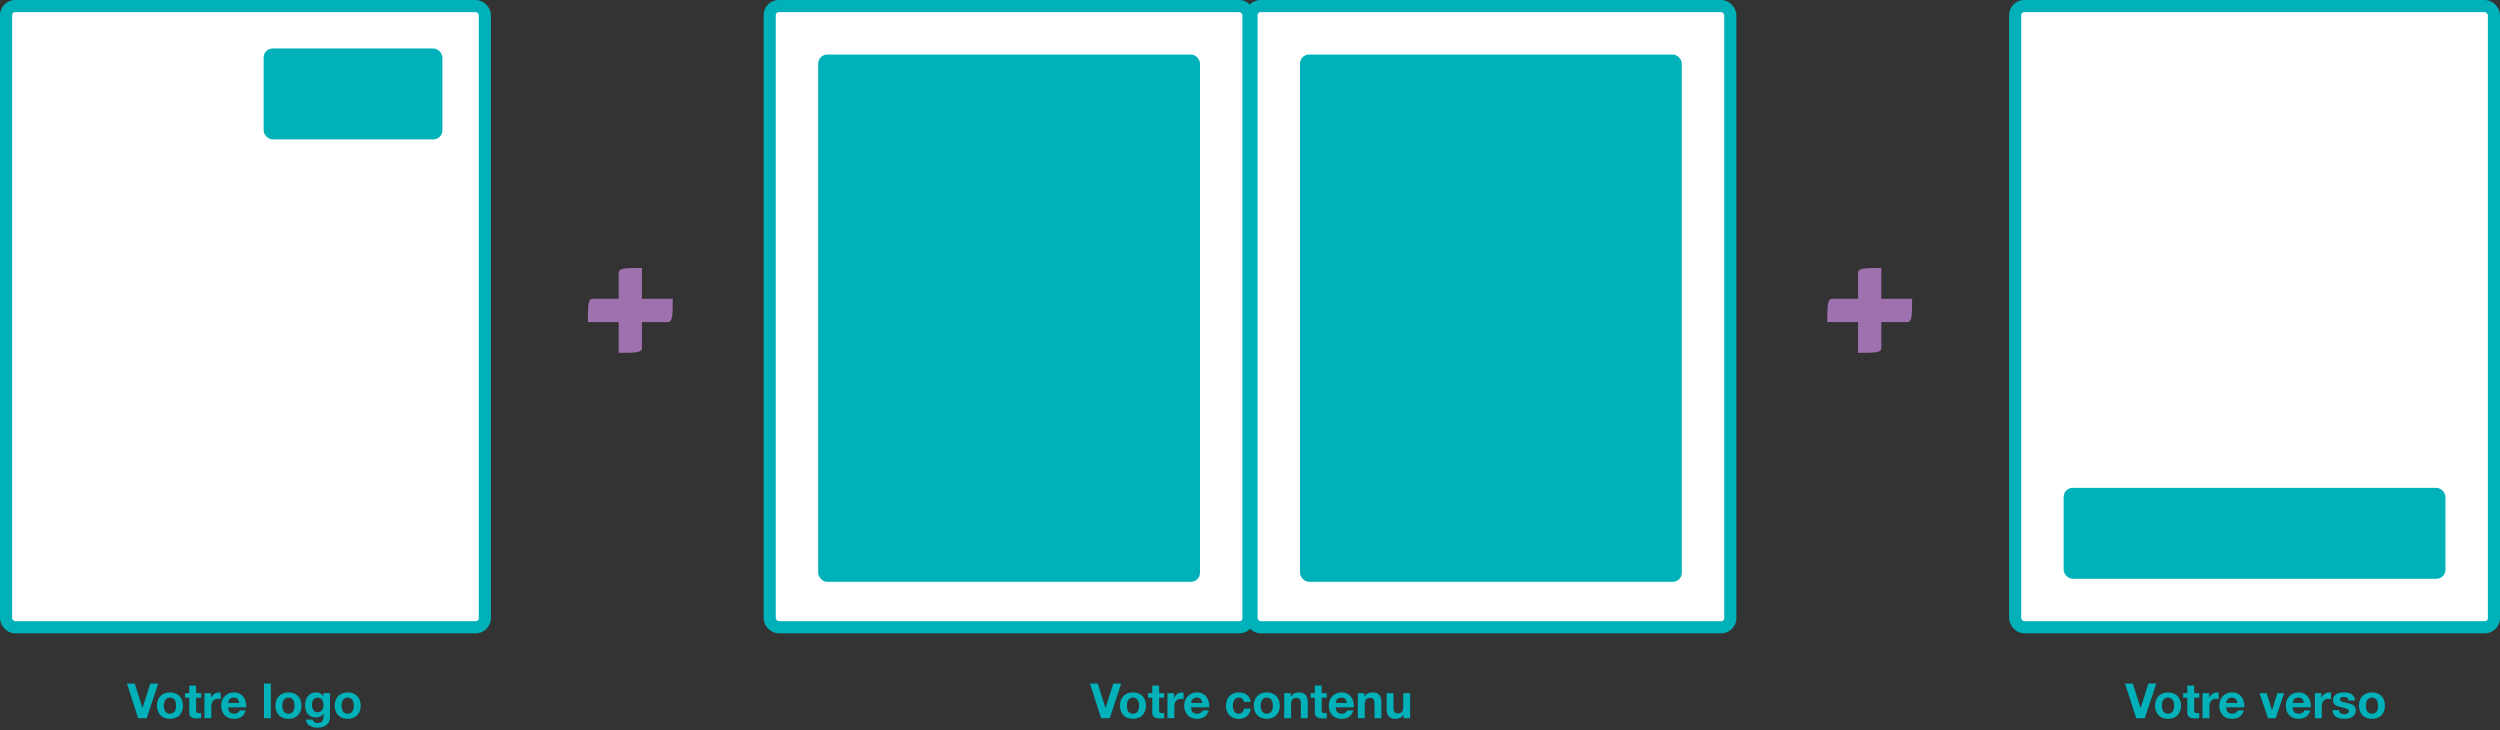
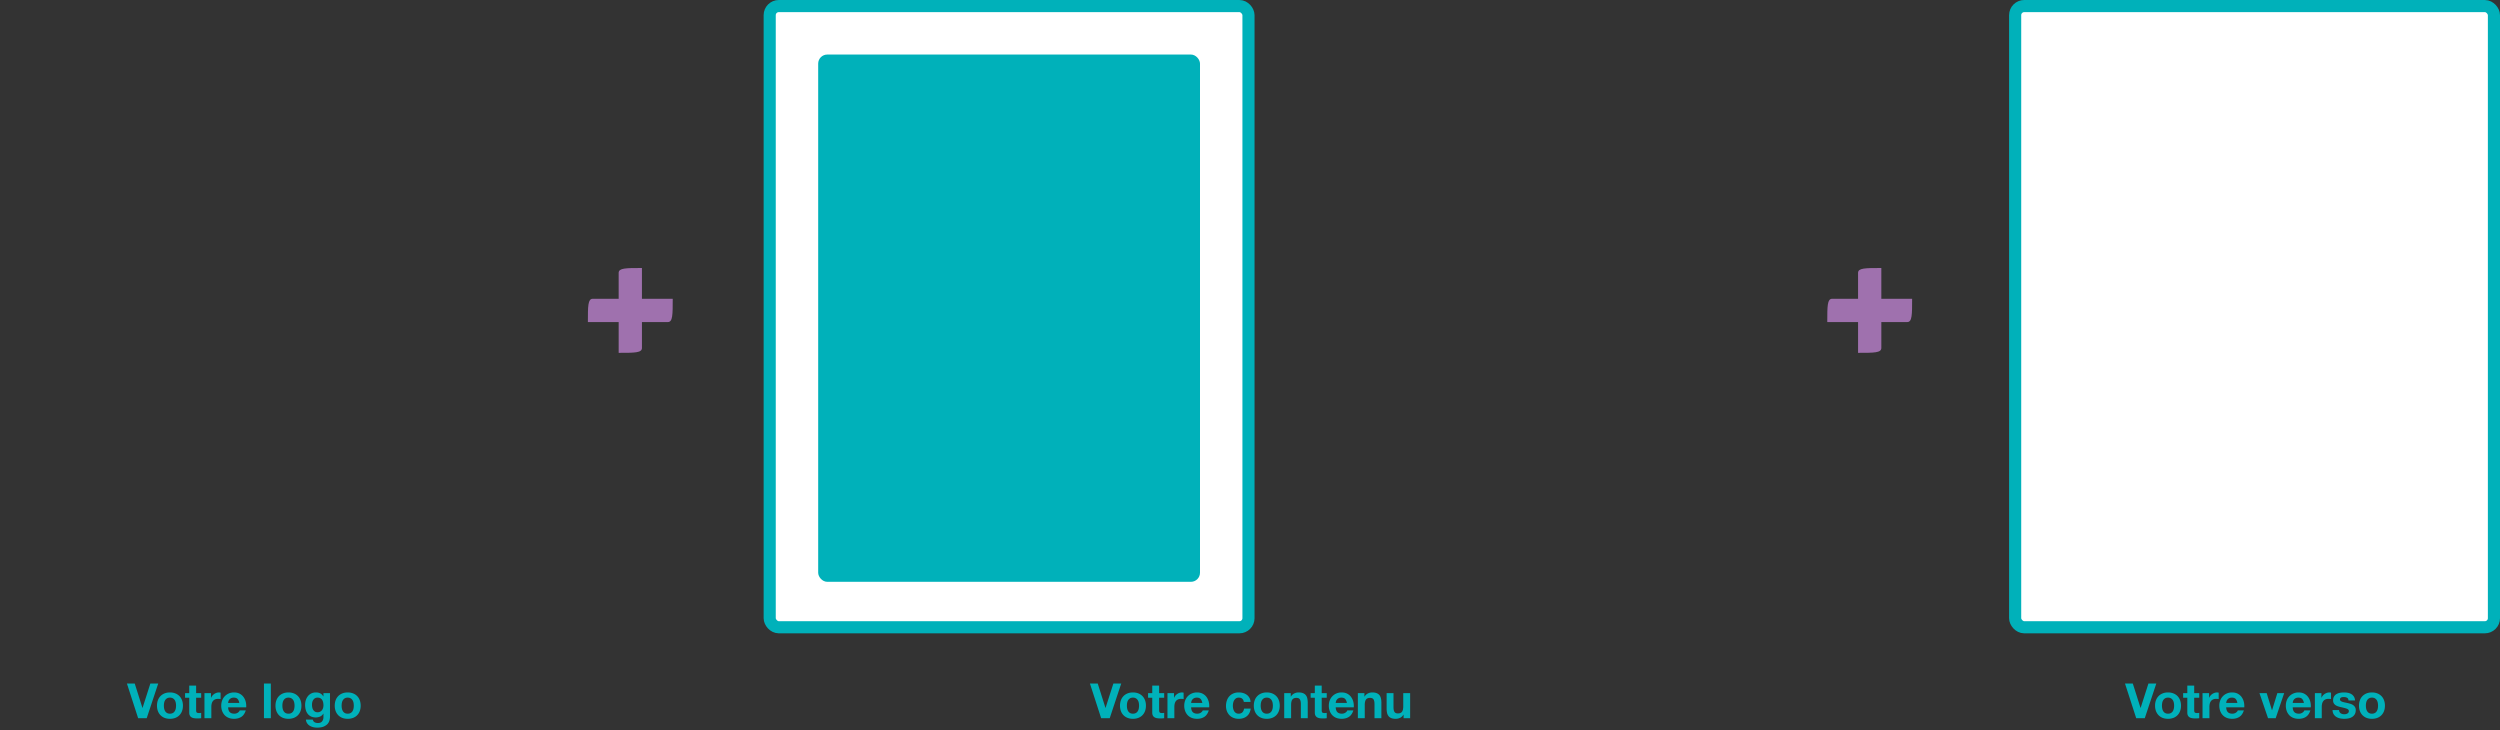
<svg xmlns="http://www.w3.org/2000/svg" width="825" height="241">
  <rect width="100%" height="100%" fill="#333333" stroke="none" />
  <g fill="none" fill-rule="evenodd">
-     <path d="M48.416 237h-2.832l-3.696-11.424h2.576l2.544 8.032h.032l2.576-8.032h2.592L48.416 237zm5.664-4.128c0 .33.032.653.096.968.064.315.173.597.328.848.155.25.36.45.616.6.256.15.576.224.96.224s.707-.075.968-.224c.261-.15.47-.35.624-.6.155-.25.264-.533.328-.848a4.964 4.964 0 0 0 0-1.944 2.49 2.49 0 0 0-.328-.848 1.82 1.82 0 0 0-.624-.6c-.261-.155-.584-.232-.968-.232s-.704.077-.96.232a1.842 1.842 0 0 0-.616.6 2.49 2.49 0 0 0-.328.848c-.064.32-.096.645-.096.976zm-2.272 0c0-.661.101-1.261.304-1.8a3.87 3.87 0 0 1 .864-1.376 3.872 3.872 0 0 1 1.344-.88c.523-.208 1.11-.312 1.76-.312.65 0 1.24.104 1.768.312.528.208.979.501 1.352.88.373.379.661.837.864 1.376.203.539.304 1.139.304 1.8s-.101 1.259-.304 1.792a3.88 3.88 0 0 1-.864 1.368 3.75 3.75 0 0 1-1.352.872 4.9 4.9 0 0 1-1.768.304c-.65 0-1.237-.101-1.76-.304a3.78 3.78 0 0 1-1.344-.872 3.887 3.887 0 0 1-.864-1.368c-.203-.533-.304-1.13-.304-1.792zm12.912-4.144h1.664v1.52H64.72v4.096c0 .384.064.64.192.768s.384.192.768.192c.128 0 .25-.005.368-.016.117-.01.23-.027.336-.048V237a5.406 5.406 0 0 1-.64.064c-.235.01-.464.016-.688.016-.352 0-.685-.024-1-.072a2.358 2.358 0 0 1-.832-.28 1.482 1.482 0 0 1-.568-.592c-.139-.256-.208-.592-.208-1.008v-4.88h-1.376v-1.52h1.376v-2.48h2.272v2.48zm2.752 0h2.16v1.536h.032a2.83 2.83 0 0 1 1.056-1.272c.235-.155.485-.275.752-.36.267-.085.544-.128.832-.128.15 0 .315.027.496.08v2.112a4.364 4.364 0 0 0-.816-.08c-.416 0-.768.07-1.056.208-.288.139-.52.328-.696.568-.176.24-.301.52-.376.84-.075.32-.112.667-.112 1.04V237h-2.272v-8.272zm11.504 3.248c-.107-.576-.296-1.013-.568-1.312-.272-.299-.685-.448-1.24-.448-.363 0-.664.061-.904.184s-.432.275-.576.456a1.67 1.67 0 0 0-.304.576 2.608 2.608 0 0 0-.104.544h3.696zm-3.696 1.44c.032.736.219 1.27.56 1.6.341.33.832.496 1.472.496.459 0 .853-.115 1.184-.344.33-.23.533-.472.608-.728h2c-.32.992-.81 1.701-1.472 2.128-.661.427-1.461.64-2.4.64-.65 0-1.237-.104-1.76-.312a3.66 3.66 0 0 1-1.328-.888 3.997 3.997 0 0 1-.84-1.376 5.037 5.037 0 0 1-.296-1.76c0-.619.101-1.195.304-1.728a4.05 4.05 0 0 1 .864-1.384c.373-.39.819-.696 1.336-.92a4.284 4.284 0 0 1 1.72-.336c.704 0 1.317.136 1.84.408.523.272.952.637 1.288 1.096.336.459.579.981.728 1.568.15.587.203 1.2.16 1.84H75.28zm11.824-7.84h2.272V237h-2.272v-11.424zm6.08 7.296c0 .33.032.653.096.968.064.315.173.597.328.848.155.25.36.45.616.6.256.15.576.224.96.224s.707-.075.968-.224c.261-.15.47-.35.624-.6.155-.25.264-.533.328-.848a4.964 4.964 0 0 0 0-1.944 2.49 2.49 0 0 0-.328-.848 1.82 1.82 0 0 0-.624-.6c-.261-.155-.584-.232-.968-.232s-.704.077-.96.232a1.842 1.842 0 0 0-.616.6 2.49 2.49 0 0 0-.328.848c-.064.32-.096.645-.096.976zm-2.272 0c0-.661.101-1.261.304-1.8a3.87 3.87 0 0 1 .864-1.376 3.872 3.872 0 0 1 1.344-.88c.523-.208 1.11-.312 1.76-.312.65 0 1.24.104 1.768.312.528.208.979.501 1.352.88.373.379.661.837.864 1.376.203.539.304 1.139.304 1.8s-.101 1.259-.304 1.792a3.88 3.88 0 0 1-.864 1.368 3.75 3.75 0 0 1-1.352.872 4.9 4.9 0 0 1-1.768.304c-.65 0-1.237-.101-1.76-.304a3.78 3.78 0 0 1-1.344-.872 3.887 3.887 0 0 1-.864-1.368c-.203-.533-.304-1.13-.304-1.792zm13.888 2.176c.32 0 .603-.064.848-.192s.448-.299.608-.512c.16-.213.28-.456.36-.728.08-.272.12-.557.12-.856 0-.341-.032-.664-.096-.968a2.418 2.418 0 0 0-.32-.808 1.656 1.656 0 0 0-.592-.56c-.245-.139-.555-.208-.928-.208-.32 0-.595.064-.824.192-.23.128-.421.301-.576.52-.155.219-.267.47-.336.752-.07.283-.104.579-.104.888 0 .299.03.595.088.888a2.4 2.4 0 0 0 .304.792c.144.235.333.427.568.576.235.15.528.224.88.224zm4.096 1.424c0 .33-.045.71-.136 1.136-.09.427-.285.824-.584 1.192s-.73.68-1.296.936c-.565.256-1.323.384-2.272.384-.405 0-.819-.05-1.24-.152a3.94 3.94 0 0 1-1.152-.472 2.831 2.831 0 0 1-.864-.824c-.23-.336-.36-.739-.392-1.208h2.256c.107.427.315.723.624.888.31.165.667.248 1.072.248.64 0 1.107-.192 1.4-.576.293-.384.435-.87.424-1.456v-1.088h-.032a2.25 2.25 0 0 1-1.048.968c-.453.208-.93.312-1.432.312-.619 0-1.152-.11-1.6-.328a3.036 3.036 0 0 1-1.104-.896 3.738 3.738 0 0 1-.632-1.328 6.295 6.295 0 0 1-.2-1.608c0-.533.077-1.048.232-1.544a4.04 4.04 0 0 1 .68-1.312c.299-.379.67-.68 1.112-.904.443-.224.952-.336 1.528-.336.544 0 1.021.101 1.432.304.41.203.755.544 1.032 1.024h.032v-1.104h2.16v7.744zm3.84-3.6c0 .33.032.653.096.968.064.315.173.597.328.848.155.25.36.45.616.6.256.15.576.224.96.224s.707-.075.968-.224c.261-.15.47-.35.624-.6.155-.25.264-.533.328-.848a4.964 4.964 0 0 0 0-1.944 2.49 2.49 0 0 0-.328-.848 1.82 1.82 0 0 0-.624-.6c-.261-.155-.584-.232-.968-.232s-.704.077-.96.232a1.842 1.842 0 0 0-.616.6 2.49 2.49 0 0 0-.328.848c-.064.32-.096.645-.096.976zm-2.272 0c0-.661.101-1.261.304-1.8a3.87 3.87 0 0 1 .864-1.376 3.872 3.872 0 0 1 1.344-.88c.523-.208 1.11-.312 1.76-.312.65 0 1.24.104 1.768.312.528.208.979.501 1.352.88.373.379.661.837.864 1.376.203.539.304 1.139.304 1.8s-.101 1.259-.304 1.792a3.88 3.88 0 0 1-.864 1.368 3.75 3.75 0 0 1-1.352.872 4.9 4.9 0 0 1-1.768.304c-.65 0-1.237-.101-1.76-.304a3.78 3.78 0 0 1-1.344-.872 3.887 3.887 0 0 1-.864-1.368c-.203-.533-.304-1.13-.304-1.792zM366.208 237h-2.832l-3.696-11.424h2.576l2.544 8.032h.032l2.576-8.032H370L366.208 237zm5.664-4.128c0 .33.032.653.096.968.064.315.173.597.328.848.155.25.36.45.616.6.256.15.576.224.96.224s.707-.075.968-.224c.261-.15.47-.35.624-.6.155-.25.264-.533.328-.848a4.964 4.964 0 0 0 0-1.944 2.49 2.49 0 0 0-.328-.848 1.82 1.82 0 0 0-.624-.6c-.261-.155-.584-.232-.968-.232s-.704.077-.96.232a1.842 1.842 0 0 0-.616.6 2.49 2.49 0 0 0-.328.848c-.064.32-.096.645-.096.976zm-2.272 0c0-.661.101-1.261.304-1.8a3.87 3.87 0 0 1 .864-1.376 3.872 3.872 0 0 1 1.344-.88c.523-.208 1.11-.312 1.76-.312.65 0 1.24.104 1.768.312.528.208.979.501 1.352.88.373.379.661.837.864 1.376.203.539.304 1.139.304 1.8s-.101 1.259-.304 1.792a3.88 3.88 0 0 1-.864 1.368 3.75 3.75 0 0 1-1.352.872 4.9 4.9 0 0 1-1.768.304c-.65 0-1.237-.101-1.76-.304a3.78 3.78 0 0 1-1.344-.872 3.887 3.887 0 0 1-.864-1.368c-.203-.533-.304-1.13-.304-1.792zm12.912-4.144h1.664v1.52h-1.664v4.096c0 .384.064.64.192.768s.384.192.768.192c.128 0 .25-.005.368-.016.117-.01.23-.027.336-.048V237a5.406 5.406 0 0 1-.64.064c-.235.01-.464.016-.688.016-.352 0-.685-.024-1-.072a2.358 2.358 0 0 1-.832-.28 1.482 1.482 0 0 1-.568-.592c-.139-.256-.208-.592-.208-1.008v-4.88h-1.376v-1.52h1.376v-2.48h2.272v2.48zm2.752 0h2.16v1.536h.032a2.83 2.83 0 0 1 1.056-1.272c.235-.155.485-.275.752-.36.267-.085.544-.128.832-.128.15 0 .315.027.496.08v2.112a4.364 4.364 0 0 0-.816-.08c-.416 0-.768.07-1.056.208-.288.139-.52.328-.696.568-.176.24-.301.52-.376.84-.075.32-.112.667-.112 1.04V237h-2.272v-8.272zm11.504 3.248c-.107-.576-.296-1.013-.568-1.312-.272-.299-.685-.448-1.24-.448-.363 0-.664.061-.904.184s-.432.275-.576.456a1.67 1.67 0 0 0-.304.576 2.608 2.608 0 0 0-.104.544h3.696zm-3.696 1.44c.032.736.219 1.27.56 1.6.341.33.832.496 1.472.496.459 0 .853-.115 1.184-.344.33-.23.533-.472.608-.728h2c-.32.992-.81 1.701-1.472 2.128-.661.427-1.461.64-2.4.64-.65 0-1.237-.104-1.76-.312a3.66 3.66 0 0 1-1.328-.888 3.997 3.997 0 0 1-.84-1.376 5.037 5.037 0 0 1-.296-1.76c0-.619.101-1.195.304-1.728a4.05 4.05 0 0 1 .864-1.384c.373-.39.819-.696 1.336-.92a4.284 4.284 0 0 1 1.72-.336c.704 0 1.317.136 1.84.408.523.272.952.637 1.288 1.096.336.459.579.981.728 1.568.15.587.203 1.2.16 1.84h-5.968zm17.392-1.776c-.15-.95-.71-1.424-1.68-1.424-.363 0-.667.083-.912.248a1.97 1.97 0 0 0-.6.64 2.76 2.76 0 0 0-.328.864 4.494 4.494 0 0 0 0 1.848c.064.31.168.59.312.84s.339.456.584.616c.245.16.544.24.896.24.544 0 .963-.152 1.256-.456.293-.304.477-.712.552-1.224h2.192c-.15 1.099-.576 1.936-1.28 2.512-.704.576-1.605.864-2.704.864a4.527 4.527 0 0 1-1.704-.312 3.778 3.778 0 0 1-1.32-.872 3.971 3.971 0 0 1-.848-1.336 4.633 4.633 0 0 1-.304-1.704 5.5 5.5 0 0 1 .28-1.784c.187-.55.461-1.024.824-1.424.363-.4.805-.712 1.328-.936.523-.224 1.12-.336 1.792-.336.49 0 .963.064 1.416.192a3.78 3.78 0 0 1 1.216.584c.357.261.648.587.872.976.224.39.352.85.384 1.384h-2.224zm5.568 1.232c0 .33.032.653.096.968.064.315.173.597.328.848.155.25.36.45.616.6.256.15.576.224.96.224s.707-.075.968-.224c.261-.15.47-.35.624-.6.155-.25.264-.533.328-.848a4.964 4.964 0 0 0 0-1.944 2.49 2.49 0 0 0-.328-.848 1.82 1.82 0 0 0-.624-.6c-.261-.155-.584-.232-.968-.232s-.704.077-.96.232a1.842 1.842 0 0 0-.616.6 2.49 2.49 0 0 0-.328.848c-.064.32-.096.645-.096.976zm-2.272 0c0-.661.101-1.261.304-1.8a3.87 3.87 0 0 1 .864-1.376 3.872 3.872 0 0 1 1.344-.88c.523-.208 1.11-.312 1.76-.312.65 0 1.24.104 1.768.312.528.208.979.501 1.352.88.373.379.661.837.864 1.376.203.539.304 1.139.304 1.8s-.101 1.259-.304 1.792a3.88 3.88 0 0 1-.864 1.368 3.75 3.75 0 0 1-1.352.872 4.9 4.9 0 0 1-1.768.304c-.65 0-1.237-.101-1.76-.304a3.78 3.78 0 0 1-1.344-.872 3.887 3.887 0 0 1-.864-1.368c-.203-.533-.304-1.13-.304-1.792zm10.032-4.144h2.16v1.152H426c.288-.48.661-.83 1.12-1.048a3.239 3.239 0 0 1 1.408-.328c.608 0 1.107.083 1.496.248.39.165.696.395.92.688.224.293.381.65.472 1.072.09.421.136.888.136 1.4V237h-2.272v-4.672c0-.683-.107-1.192-.32-1.528-.213-.336-.592-.504-1.136-.504-.619 0-1.067.184-1.344.552-.277.368-.416.973-.416 1.816V237h-2.272v-8.272zm12.368 0h1.664v1.52h-1.664v4.096c0 .384.064.64.192.768s.384.192.768.192c.128 0 .25-.005.368-.016.117-.01.23-.027.336-.048V237a5.406 5.406 0 0 1-.64.064c-.235.01-.464.016-.688.016-.352 0-.685-.024-1-.072a2.358 2.358 0 0 1-.832-.28 1.482 1.482 0 0 1-.568-.592c-.139-.256-.208-.592-.208-1.008v-4.88h-1.376v-1.52h1.376v-2.48h2.272v2.48zm8.32 3.248c-.107-.576-.296-1.013-.568-1.312-.272-.299-.685-.448-1.24-.448-.363 0-.664.061-.904.184s-.432.275-.576.456a1.67 1.67 0 0 0-.304.576 2.608 2.608 0 0 0-.104.544h3.696zm-3.696 1.44c.032.736.219 1.27.56 1.6.341.33.832.496 1.472.496.459 0 .853-.115 1.184-.344.33-.23.533-.472.608-.728h2c-.32.992-.81 1.701-1.472 2.128-.661.427-1.461.64-2.4.64-.65 0-1.237-.104-1.76-.312a3.66 3.66 0 0 1-1.328-.888 3.997 3.997 0 0 1-.84-1.376 5.037 5.037 0 0 1-.296-1.76c0-.619.101-1.195.304-1.728a4.05 4.05 0 0 1 .864-1.384c.373-.39.819-.696 1.336-.92a4.284 4.284 0 0 1 1.72-.336c.704 0 1.317.136 1.84.408.523.272.952.637 1.288 1.096.336.459.579.981.728 1.568.15.587.203 1.2.16 1.84h-5.968zm7.312-4.688h2.16v1.152h.048c.288-.48.661-.83 1.12-1.048a3.239 3.239 0 0 1 1.408-.328c.608 0 1.107.083 1.496.248.39.165.696.395.92.688.224.293.381.65.472 1.072.09.421.136.888.136 1.4V237h-2.272v-4.672c0-.683-.107-1.192-.32-1.528-.213-.336-.592-.504-1.136-.504-.619 0-1.067.184-1.344.552-.277.368-.416.973-.416 1.816V237h-2.272v-8.272zM465.344 237h-2.16v-1.152h-.048c-.288.48-.661.827-1.12 1.04-.459.213-.928.32-1.408.32-.608 0-1.107-.08-1.496-.24a2.159 2.159 0 0 1-.92-.68 2.663 2.663 0 0 1-.472-1.072 6.667 6.667 0 0 1-.136-1.4v-5.088h2.272v4.672c0 .683.107 1.192.32 1.528.213.336.592.504 1.136.504.619 0 1.067-.184 1.344-.552.277-.368.416-.973.416-1.816v-4.336h2.272V237zm242.436 0h-2.832l-3.696-11.424h2.576l2.544 8.032h.032l2.576-8.032h2.592L707.78 237zm5.664-4.128c0 .33.032.653.096.968.064.315.173.597.328.848.155.25.36.45.616.6.256.15.576.224.96.224s.707-.075.968-.224c.261-.15.47-.35.624-.6.155-.25.264-.533.328-.848a4.964 4.964 0 0 0 0-1.944 2.49 2.49 0 0 0-.328-.848 1.82 1.82 0 0 0-.624-.6c-.261-.155-.584-.232-.968-.232s-.704.077-.96.232a1.842 1.842 0 0 0-.616.6 2.49 2.49 0 0 0-.328.848c-.064.32-.096.645-.096.976zm-2.272 0c0-.661.101-1.261.304-1.8a3.87 3.87 0 0 1 .864-1.376 3.872 3.872 0 0 1 1.344-.88c.523-.208 1.11-.312 1.76-.312.65 0 1.24.104 1.768.312.528.208.979.501 1.352.88.373.379.661.837.864 1.376.203.539.304 1.139.304 1.8s-.101 1.259-.304 1.792a3.88 3.88 0 0 1-.864 1.368 3.75 3.75 0 0 1-1.352.872 4.9 4.9 0 0 1-1.768.304c-.65 0-1.237-.101-1.76-.304a3.78 3.78 0 0 1-1.344-.872 3.887 3.887 0 0 1-.864-1.368c-.203-.533-.304-1.13-.304-1.792zm12.912-4.144h1.664v1.52h-1.664v4.096c0 .384.064.64.192.768s.384.192.768.192c.128 0 .25-.005.368-.016.117-.01.23-.027.336-.048V237a5.406 5.406 0 0 1-.64.064c-.235.01-.464.016-.688.016-.352 0-.685-.024-1-.072a2.358 2.358 0 0 1-.832-.28 1.482 1.482 0 0 1-.568-.592c-.139-.256-.208-.592-.208-1.008v-4.88h-1.376v-1.52h1.376v-2.48h2.272v2.48zm2.752 0h2.16v1.536h.032a2.83 2.83 0 0 1 1.056-1.272c.235-.155.485-.275.752-.36.267-.085.544-.128.832-.128.15 0 .315.027.496.08v2.112a4.364 4.364 0 0 0-.816-.08c-.416 0-.768.07-1.056.208-.288.139-.52.328-.696.568-.176.24-.301.52-.376.84-.075.32-.112.667-.112 1.04V237h-2.272v-8.272zm11.504 3.248c-.107-.576-.296-1.013-.568-1.312-.272-.299-.685-.448-1.24-.448-.363 0-.664.061-.904.184s-.432.275-.576.456a1.67 1.67 0 0 0-.304.576 2.608 2.608 0 0 0-.104.544h3.696zm-3.696 1.44c.032.736.219 1.27.56 1.6.341.33.832.496 1.472.496.459 0 .853-.115 1.184-.344.33-.23.533-.472.608-.728h2c-.32.992-.81 1.701-1.472 2.128-.661.427-1.461.64-2.4.64-.65 0-1.237-.104-1.76-.312a3.66 3.66 0 0 1-1.328-.888 3.997 3.997 0 0 1-.84-1.376 5.037 5.037 0 0 1-.296-1.76c0-.619.101-1.195.304-1.728a4.05 4.05 0 0 1 .864-1.384c.373-.39.819-.696 1.336-.92a4.284 4.284 0 0 1 1.72-.336c.704 0 1.317.136 1.84.408.523.272.952.637 1.288 1.096.336.459.579.981.728 1.568.15.587.203 1.2.16 1.84h-5.968zM750.98 237h-2.528l-2.832-8.272h2.384l1.744 5.648h.032l1.744-5.648h2.256l-2.8 8.272zm9.312-5.024c-.107-.576-.296-1.013-.568-1.312-.272-.299-.685-.448-1.24-.448-.363 0-.664.061-.904.184s-.432.275-.576.456a1.67 1.67 0 0 0-.304.576 2.608 2.608 0 0 0-.104.544h3.696zm-3.696 1.44c.032.736.219 1.27.56 1.6.341.33.832.496 1.472.496.459 0 .853-.115 1.184-.344.33-.23.533-.472.608-.728h2c-.32.992-.81 1.701-1.472 2.128-.661.427-1.461.64-2.4.64-.65 0-1.237-.104-1.76-.312a3.66 3.66 0 0 1-1.328-.888 3.997 3.997 0 0 1-.84-1.376 5.037 5.037 0 0 1-.296-1.76c0-.619.101-1.195.304-1.728a4.05 4.05 0 0 1 .864-1.384c.373-.39.819-.696 1.336-.92a4.284 4.284 0 0 1 1.72-.336c.704 0 1.317.136 1.84.408.523.272.952.637 1.288 1.096.336.459.579.981.728 1.568.15.587.203 1.2.16 1.84h-5.968zm7.312-4.688h2.16v1.536h.032a2.83 2.83 0 0 1 1.056-1.272c.235-.155.485-.275.752-.36.267-.085.544-.128.832-.128.15 0 .315.027.496.08v2.112a4.364 4.364 0 0 0-.816-.08c-.416 0-.768.07-1.056.208-.288.139-.52.328-.696.568-.176.24-.301.52-.376.84-.075.32-.112.667-.112 1.04V237h-2.272v-8.272zm7.984 5.584a1.246 1.246 0 0 0 .544 1.064c.16.112.344.195.552.248a2.453 2.453 0 0 0 1.152.024c.176-.037.336-.096.48-.176.144-.08.264-.187.36-.32a.84.84 0 0 0 .144-.504c0-.341-.227-.597-.68-.768-.453-.17-1.085-.341-1.896-.512-.33-.075-.653-.163-.968-.264a3.308 3.308 0 0 1-.84-.4 1.945 1.945 0 0 1-.592-.624c-.15-.25-.224-.557-.224-.92 0-.533.104-.97.312-1.312a2.3 2.3 0 0 1 .824-.808 3.613 3.613 0 0 1 1.152-.416c.427-.08.864-.12 1.312-.12.448 0 .883.043 1.304.128.421.085.797.23 1.128.432.33.203.605.472.824.808.219.336.35.76.392 1.272h-2.16c-.032-.437-.197-.733-.496-.888-.299-.155-.65-.232-1.056-.232-.128 0-.267.008-.416.024-.15.016-.285.05-.408.104a.84.84 0 0 0-.312.232.613.613 0 0 0-.128.408c0 .203.075.368.224.496.15.128.344.232.584.312.24.08.515.152.824.216.31.064.624.133.944.208.33.075.653.165.968.272.315.107.595.248.84.424s.443.395.592.656c.15.261.224.584.224.968 0 .544-.11 1-.328 1.368a2.625 2.625 0 0 1-.856.888 3.509 3.509 0 0 1-1.208.472 7.04 7.04 0 0 1-2.792-.008 3.716 3.716 0 0 1-1.224-.48 2.745 2.745 0 0 1-.88-.888c-.23-.368-.355-.83-.376-1.384h2.16zm8.848-1.44c0 .33.032.653.096.968.064.315.173.597.328.848.155.25.36.45.616.6.256.15.576.224.96.224s.707-.075.968-.224c.261-.15.47-.35.624-.6.155-.25.264-.533.328-.848a4.964 4.964 0 0 0 0-1.944 2.49 2.49 0 0 0-.328-.848 1.82 1.82 0 0 0-.624-.6c-.261-.155-.584-.232-.968-.232s-.704.077-.96.232a1.842 1.842 0 0 0-.616.6 2.49 2.49 0 0 0-.328.848c-.064.32-.096.645-.096.976zm-2.272 0c0-.661.101-1.261.304-1.8a3.87 3.87 0 0 1 .864-1.376 3.872 3.872 0 0 1 1.344-.88c.523-.208 1.11-.312 1.76-.312.65 0 1.24.104 1.768.312.528.208.979.501 1.352.88.373.379.661.837.864 1.376.203.539.304 1.139.304 1.8s-.101 1.259-.304 1.792a3.88 3.88 0 0 1-.864 1.368 3.75 3.75 0 0 1-1.352.872 4.9 4.9 0 0 1-1.768.304c-.65 0-1.237-.101-1.76-.304a3.78 3.78 0 0 1-1.344-.872 3.887 3.887 0 0 1-.864-1.368c-.203-.533-.304-1.13-.304-1.792z" fill="#00B1BA" fill-rule="nonzero" />
-     <rect stroke="#00B1BA" stroke-width="4" fill="#FFF" x="2" y="2" width="158" height="205" rx="3" />
-     <rect fill="#00B1BA" x="87" y="16" width="59" height="30" rx="3" />
+     <path d="M48.416 237h-2.832l-3.696-11.424h2.576l2.544 8.032h.032l2.576-8.032h2.592L48.416 237zm5.664-4.128c0 .33.032.653.096.968.064.315.173.597.328.848.155.25.36.45.616.6.256.15.576.224.96.224s.707-.075.968-.224c.261-.15.47-.35.624-.6.155-.25.264-.533.328-.848a4.964 4.964 0 0 0 0-1.944 2.49 2.49 0 0 0-.328-.848 1.82 1.82 0 0 0-.624-.6c-.261-.155-.584-.232-.968-.232s-.704.077-.96.232a1.842 1.842 0 0 0-.616.6 2.49 2.49 0 0 0-.328.848c-.064.32-.096.645-.096.976zm-2.272 0c0-.661.101-1.261.304-1.8a3.87 3.87 0 0 1 .864-1.376 3.872 3.872 0 0 1 1.344-.88c.523-.208 1.11-.312 1.76-.312.65 0 1.24.104 1.768.312.528.208.979.501 1.352.88.373.379.661.837.864 1.376.203.539.304 1.139.304 1.8s-.101 1.259-.304 1.792a3.88 3.88 0 0 1-.864 1.368 3.75 3.75 0 0 1-1.352.872 4.9 4.9 0 0 1-1.768.304c-.65 0-1.237-.101-1.76-.304a3.78 3.78 0 0 1-1.344-.872 3.887 3.887 0 0 1-.864-1.368c-.203-.533-.304-1.13-.304-1.792zm12.912-4.144h1.664v1.52H64.72v4.096c0 .384.064.64.192.768s.384.192.768.192c.128 0 .25-.005.368-.016.117-.01.23-.027.336-.048V237a5.406 5.406 0 0 1-.64.064c-.235.01-.464.016-.688.016-.352 0-.685-.024-1-.072a2.358 2.358 0 0 1-.832-.28 1.482 1.482 0 0 1-.568-.592c-.139-.256-.208-.592-.208-1.008v-4.88h-1.376v-1.52h1.376v-2.48h2.272v2.48zm2.752 0h2.16v1.536h.032a2.83 2.83 0 0 1 1.056-1.272c.235-.155.485-.275.752-.36.267-.085.544-.128.832-.128.15 0 .315.027.496.08v2.112a4.364 4.364 0 0 0-.816-.08c-.416 0-.768.07-1.056.208-.288.139-.52.328-.696.568-.176.24-.301.52-.376.84-.075.32-.112.667-.112 1.04V237h-2.272v-8.272zm11.504 3.248c-.107-.576-.296-1.013-.568-1.312-.272-.299-.685-.448-1.24-.448-.363 0-.664.061-.904.184s-.432.275-.576.456a1.67 1.67 0 0 0-.304.576 2.608 2.608 0 0 0-.104.544h3.696zm-3.696 1.44c.032.736.219 1.27.56 1.6.341.33.832.496 1.472.496.459 0 .853-.115 1.184-.344.33-.23.533-.472.608-.728h2c-.32.992-.81 1.701-1.472 2.128-.661.427-1.461.64-2.4.64-.65 0-1.237-.104-1.76-.312a3.66 3.66 0 0 1-1.328-.888 3.997 3.997 0 0 1-.84-1.376 5.037 5.037 0 0 1-.296-1.76c0-.619.101-1.195.304-1.728a4.05 4.05 0 0 1 .864-1.384c.373-.39.819-.696 1.336-.92a4.284 4.284 0 0 1 1.72-.336c.704 0 1.317.136 1.84.408.523.272.952.637 1.288 1.096.336.459.579.981.728 1.568.15.587.203 1.2.16 1.84H75.28zm11.824-7.84h2.272V237h-2.272v-11.424zm6.08 7.296c0 .33.032.653.096.968.064.315.173.597.328.848.155.25.36.45.616.6.256.15.576.224.96.224s.707-.075.968-.224c.261-.15.47-.35.624-.6.155-.25.264-.533.328-.848a4.964 4.964 0 0 0 0-1.944 2.49 2.49 0 0 0-.328-.848 1.82 1.82 0 0 0-.624-.6c-.261-.155-.584-.232-.968-.232s-.704.077-.96.232a1.842 1.842 0 0 0-.616.6 2.49 2.49 0 0 0-.328.848c-.064.32-.096.645-.096.976zm-2.272 0c0-.661.101-1.261.304-1.8a3.87 3.87 0 0 1 .864-1.376 3.872 3.872 0 0 1 1.344-.88c.523-.208 1.11-.312 1.76-.312.65 0 1.24.104 1.768.312.528.208.979.501 1.352.88.373.379.661.837.864 1.376.203.539.304 1.139.304 1.8s-.101 1.259-.304 1.792a3.88 3.88 0 0 1-.864 1.368 3.75 3.75 0 0 1-1.352.872 4.9 4.9 0 0 1-1.768.304c-.65 0-1.237-.101-1.76-.304a3.78 3.78 0 0 1-1.344-.872 3.887 3.887 0 0 1-.864-1.368c-.203-.533-.304-1.13-.304-1.792zm13.888 2.176c.32 0 .603-.064.848-.192s.448-.299.608-.512c.16-.213.28-.456.36-.728.08-.272.12-.557.12-.856 0-.341-.032-.664-.096-.968a2.418 2.418 0 0 0-.32-.808 1.656 1.656 0 0 0-.592-.56c-.245-.139-.555-.208-.928-.208-.32 0-.595.064-.824.192-.23.128-.421.301-.576.52-.155.219-.267.47-.336.752-.07.283-.104.579-.104.888 0 .299.03.595.088.888a2.4 2.4 0 0 0 .304.792c.144.235.333.427.568.576.235.15.528.224.88.224zm4.096 1.424c0 .33-.045.71-.136 1.136-.09.427-.285.824-.584 1.192s-.73.68-1.296.936c-.565.256-1.323.384-2.272.384-.405 0-.819-.05-1.24-.152a3.94 3.94 0 0 1-1.152-.472 2.831 2.831 0 0 1-.864-.824c-.23-.336-.36-.739-.392-1.208h2.256c.107.427.315.723.624.888.31.165.667.248 1.072.248.64 0 1.107-.192 1.4-.576.293-.384.435-.87.424-1.456v-1.088h-.032a2.25 2.25 0 0 1-1.048.968c-.453.208-.93.312-1.432.312-.619 0-1.152-.11-1.6-.328a3.036 3.036 0 0 1-1.104-.896 3.738 3.738 0 0 1-.632-1.328 6.295 6.295 0 0 1-.2-1.608c0-.533.077-1.048.232-1.544a4.04 4.04 0 0 1 .68-1.312c.299-.379.67-.68 1.112-.904.443-.224.952-.336 1.528-.336.544 0 1.021.101 1.432.304.41.203.755.544 1.032 1.024h.032v-1.104h2.16v7.744zm3.84-3.6c0 .33.032.653.096.968.064.315.173.597.328.848.155.25.36.45.616.6.256.15.576.224.96.224s.707-.075.968-.224c.261-.15.47-.35.624-.6.155-.25.264-.533.328-.848a4.964 4.964 0 0 0 0-1.944 2.49 2.49 0 0 0-.328-.848 1.82 1.82 0 0 0-.624-.6c-.261-.155-.584-.232-.968-.232s-.704.077-.96.232a1.842 1.842 0 0 0-.616.6 2.49 2.49 0 0 0-.328.848c-.064.32-.096.645-.096.976zm-2.272 0c0-.661.101-1.261.304-1.8a3.87 3.87 0 0 1 .864-1.376 3.872 3.872 0 0 1 1.344-.88c.523-.208 1.11-.312 1.76-.312.65 0 1.24.104 1.768.312.528.208.979.501 1.352.88.373.379.661.837.864 1.376.203.539.304 1.139.304 1.8s-.101 1.259-.304 1.792a3.88 3.88 0 0 1-.864 1.368 3.75 3.75 0 0 1-1.352.872 4.9 4.9 0 0 1-1.768.304c-.65 0-1.237-.101-1.76-.304a3.78 3.78 0 0 1-1.344-.872 3.887 3.887 0 0 1-.864-1.368c-.203-.533-.304-1.13-.304-1.792zM366.208 237h-2.832l-3.696-11.424h2.576l2.544 8.032h.032l2.576-8.032H370L366.208 237zm5.664-4.128c0 .33.032.653.096.968.064.315.173.597.328.848.155.25.36.45.616.6.256.15.576.224.96.224s.707-.075.968-.224c.261-.15.47-.35.624-.6.155-.25.264-.533.328-.848a4.964 4.964 0 0 0 0-1.944 2.49 2.49 0 0 0-.328-.848 1.82 1.82 0 0 0-.624-.6c-.261-.155-.584-.232-.968-.232s-.704.077-.96.232a1.842 1.842 0 0 0-.616.6 2.49 2.49 0 0 0-.328.848c-.064.32-.096.645-.096.976zm-2.272 0c0-.661.101-1.261.304-1.8a3.87 3.87 0 0 1 .864-1.376 3.872 3.872 0 0 1 1.344-.88c.523-.208 1.11-.312 1.76-.312.65 0 1.24.104 1.768.312.528.208.979.501 1.352.88.373.379.661.837.864 1.376.203.539.304 1.139.304 1.8s-.101 1.259-.304 1.792a3.88 3.88 0 0 1-.864 1.368 3.75 3.75 0 0 1-1.352.872 4.9 4.9 0 0 1-1.768.304c-.65 0-1.237-.101-1.76-.304a3.78 3.78 0 0 1-1.344-.872 3.887 3.887 0 0 1-.864-1.368c-.203-.533-.304-1.13-.304-1.792zm12.912-4.144h1.664v1.52h-1.664v4.096c0 .384.064.64.192.768s.384.192.768.192c.128 0 .25-.005.368-.016.117-.01.23-.027.336-.048V237a5.406 5.406 0 0 1-.64.064c-.235.01-.464.016-.688.016-.352 0-.685-.024-1-.072a2.358 2.358 0 0 1-.832-.28 1.482 1.482 0 0 1-.568-.592c-.139-.256-.208-.592-.208-1.008v-4.88h-1.376v-1.52h1.376v-2.48h2.272v2.48zm2.752 0h2.16v1.536h.032a2.83 2.83 0 0 1 1.056-1.272c.235-.155.485-.275.752-.36.267-.085.544-.128.832-.128.15 0 .315.027.496.08v2.112a4.364 4.364 0 0 0-.816-.08c-.416 0-.768.07-1.056.208-.288.139-.52.328-.696.568-.176.24-.301.52-.376.84-.075.32-.112.667-.112 1.04V237h-2.272v-8.272zm11.504 3.248c-.107-.576-.296-1.013-.568-1.312-.272-.299-.685-.448-1.24-.448-.363 0-.664.061-.904.184s-.432.275-.576.456a1.67 1.67 0 0 0-.304.576 2.608 2.608 0 0 0-.104.544h3.696m-3.696 1.44c.032.736.219 1.27.56 1.6.341.33.832.496 1.472.496.459 0 .853-.115 1.184-.344.33-.23.533-.472.608-.728h2c-.32.992-.81 1.701-1.472 2.128-.661.427-1.461.64-2.4.64-.65 0-1.237-.104-1.76-.312a3.66 3.66 0 0 1-1.328-.888 3.997 3.997 0 0 1-.84-1.376 5.037 5.037 0 0 1-.296-1.76c0-.619.101-1.195.304-1.728a4.05 4.05 0 0 1 .864-1.384c.373-.39.819-.696 1.336-.92a4.284 4.284 0 0 1 1.72-.336c.704 0 1.317.136 1.84.408.523.272.952.637 1.288 1.096.336.459.579.981.728 1.568.15.587.203 1.2.16 1.84h-5.968zm17.392-1.776c-.15-.95-.71-1.424-1.68-1.424-.363 0-.667.083-.912.248a1.97 1.97 0 0 0-.6.64 2.76 2.76 0 0 0-.328.864 4.494 4.494 0 0 0 0 1.848c.064.31.168.59.312.84s.339.456.584.616c.245.16.544.24.896.24.544 0 .963-.152 1.256-.456.293-.304.477-.712.552-1.224h2.192c-.15 1.099-.576 1.936-1.28 2.512-.704.576-1.605.864-2.704.864a4.527 4.527 0 0 1-1.704-.312 3.778 3.778 0 0 1-1.32-.872 3.971 3.971 0 0 1-.848-1.336 4.633 4.633 0 0 1-.304-1.704 5.5 5.5 0 0 1 .28-1.784c.187-.55.461-1.024.824-1.424.363-.4.805-.712 1.328-.936.523-.224 1.12-.336 1.792-.336.49 0 .963.064 1.416.192a3.78 3.78 0 0 1 1.216.584c.357.261.648.587.872.976.224.39.352.85.384 1.384h-2.224zm5.568 1.232c0 .33.032.653.096.968.064.315.173.597.328.848.155.25.36.45.616.6.256.15.576.224.96.224s.707-.075.968-.224c.261-.15.47-.35.624-.6.155-.25.264-.533.328-.848a4.964 4.964 0 0 0 0-1.944 2.49 2.49 0 0 0-.328-.848 1.82 1.82 0 0 0-.624-.6c-.261-.155-.584-.232-.968-.232s-.704.077-.96.232a1.842 1.842 0 0 0-.616.6 2.49 2.49 0 0 0-.328.848c-.064.32-.096.645-.096.976zm-2.272 0c0-.661.101-1.261.304-1.8a3.87 3.87 0 0 1 .864-1.376 3.872 3.872 0 0 1 1.344-.88c.523-.208 1.11-.312 1.76-.312.65 0 1.24.104 1.768.312.528.208.979.501 1.352.88.373.379.661.837.864 1.376.203.539.304 1.139.304 1.8s-.101 1.259-.304 1.792a3.88 3.88 0 0 1-.864 1.368 3.75 3.75 0 0 1-1.352.872 4.9 4.9 0 0 1-1.768.304c-.65 0-1.237-.101-1.76-.304a3.78 3.78 0 0 1-1.344-.872 3.887 3.887 0 0 1-.864-1.368c-.203-.533-.304-1.13-.304-1.792zm10.032-4.144h2.16v1.152H426c.288-.48.661-.83 1.12-1.048a3.239 3.239 0 0 1 1.408-.328c.608 0 1.107.083 1.496.248.39.165.696.395.92.688.224.293.381.65.472 1.072.09.421.136.888.136 1.4V237h-2.272v-4.672c0-.683-.107-1.192-.32-1.528-.213-.336-.592-.504-1.136-.504-.619 0-1.067.184-1.344.552-.277.368-.416.973-.416 1.816V237h-2.272v-8.272zm12.368 0h1.664v1.52h-1.664v4.096c0 .384.064.64.192.768s.384.192.768.192c.128 0 .25-.005.368-.016.117-.01.23-.027.336-.048V237a5.406 5.406 0 0 1-.64.064c-.235.01-.464.016-.688.016-.352 0-.685-.024-1-.072a2.358 2.358 0 0 1-.832-.28 1.482 1.482 0 0 1-.568-.592c-.139-.256-.208-.592-.208-1.008v-4.88h-1.376v-1.52h1.376v-2.48h2.272v2.48zm8.32 3.248c-.107-.576-.296-1.013-.568-1.312-.272-.299-.685-.448-1.24-.448-.363 0-.664.061-.904.184s-.432.275-.576.456a1.67 1.67 0 0 0-.304.576 2.608 2.608 0 0 0-.104.544h3.696zm-3.696 1.44c.032.736.219 1.27.56 1.6.341.33.832.496 1.472.496.459 0 .853-.115 1.184-.344.33-.23.533-.472.608-.728h2c-.32.992-.81 1.701-1.472 2.128-.661.427-1.461.64-2.4.64-.65 0-1.237-.104-1.76-.312a3.66 3.66 0 0 1-1.328-.888 3.997 3.997 0 0 1-.84-1.376 5.037 5.037 0 0 1-.296-1.76c0-.619.101-1.195.304-1.728a4.05 4.05 0 0 1 .864-1.384c.373-.39.819-.696 1.336-.92a4.284 4.284 0 0 1 1.72-.336c.704 0 1.317.136 1.84.408.523.272.952.637 1.288 1.096.336.459.579.981.728 1.568.15.587.203 1.2.16 1.84h-5.968zm7.312-4.688h2.16v1.152h.048c.288-.48.661-.83 1.12-1.048a3.239 3.239 0 0 1 1.408-.328c.608 0 1.107.083 1.496.248.39.165.696.395.92.688.224.293.381.65.472 1.072.09.421.136.888.136 1.4V237h-2.272v-4.672c0-.683-.107-1.192-.32-1.528-.213-.336-.592-.504-1.136-.504-.619 0-1.067.184-1.344.552-.277.368-.416.973-.416 1.816V237h-2.272v-8.272zM465.344 237h-2.16v-1.152h-.048c-.288.48-.661.827-1.12 1.04-.459.213-.928.32-1.408.32-.608 0-1.107-.08-1.496-.24a2.159 2.159 0 0 1-.92-.68 2.663 2.663 0 0 1-.472-1.072 6.667 6.667 0 0 1-.136-1.4v-5.088h2.272v4.672c0 .683.107 1.192.32 1.528.213.336.592.504 1.136.504.619 0 1.067-.184 1.344-.552.277-.368.416-.973.416-1.816v-4.336h2.272V237zm242.436 0h-2.832l-3.696-11.424h2.576l2.544 8.032h.032l2.576-8.032h2.592L707.78 237zm5.664-4.128c0 .33.032.653.096.968.064.315.173.597.328.848.155.25.36.45.616.6.256.15.576.224.96.224s.707-.075.968-.224c.261-.15.47-.35.624-.6.155-.25.264-.533.328-.848a4.964 4.964 0 0 0 0-1.944 2.49 2.49 0 0 0-.328-.848 1.82 1.82 0 0 0-.624-.6c-.261-.155-.584-.232-.968-.232s-.704.077-.96.232a1.842 1.842 0 0 0-.616.6 2.49 2.49 0 0 0-.328.848c-.064.32-.096.645-.096.976zm-2.272 0c0-.661.101-1.261.304-1.8a3.87 3.87 0 0 1 .864-1.376 3.872 3.872 0 0 1 1.344-.88c.523-.208 1.11-.312 1.76-.312.65 0 1.24.104 1.768.312.528.208.979.501 1.352.88.373.379.661.837.864 1.376.203.539.304 1.139.304 1.8s-.101 1.259-.304 1.792a3.88 3.88 0 0 1-.864 1.368 3.75 3.75 0 0 1-1.352.872 4.9 4.9 0 0 1-1.768.304c-.65 0-1.237-.101-1.76-.304a3.78 3.78 0 0 1-1.344-.872 3.887 3.887 0 0 1-.864-1.368c-.203-.533-.304-1.13-.304-1.792zm12.912-4.144h1.664v1.52h-1.664v4.096c0 .384.064.64.192.768s.384.192.768.192c.128 0 .25-.005.368-.016.117-.01.23-.027.336-.048V237a5.406 5.406 0 0 1-.64.064c-.235.01-.464.016-.688.016-.352 0-.685-.024-1-.072a2.358 2.358 0 0 1-.832-.28 1.482 1.482 0 0 1-.568-.592c-.139-.256-.208-.592-.208-1.008v-4.88h-1.376v-1.52h1.376v-2.48h2.272v2.48zm2.752 0h2.16v1.536h.032a2.83 2.83 0 0 1 1.056-1.272c.235-.155.485-.275.752-.36.267-.085.544-.128.832-.128.15 0 .315.027.496.08v2.112a4.364 4.364 0 0 0-.816-.08c-.416 0-.768.07-1.056.208-.288.139-.52.328-.696.568-.176.24-.301.52-.376.84-.075.32-.112.667-.112 1.04V237h-2.272v-8.272zm11.504 3.248c-.107-.576-.296-1.013-.568-1.312-.272-.299-.685-.448-1.24-.448-.363 0-.664.061-.904.184s-.432.275-.576.456a1.67 1.67 0 0 0-.304.576 2.608 2.608 0 0 0-.104.544h3.696zm-3.696 1.44c.032.736.219 1.27.56 1.6.341.33.832.496 1.472.496.459 0 .853-.115 1.184-.344.33-.23.533-.472.608-.728h2c-.32.992-.81 1.701-1.472 2.128-.661.427-1.461.64-2.4.64-.65 0-1.237-.104-1.76-.312a3.66 3.66 0 0 1-1.328-.888 3.997 3.997 0 0 1-.84-1.376 5.037 5.037 0 0 1-.296-1.76c0-.619.101-1.195.304-1.728a4.05 4.05 0 0 1 .864-1.384c.373-.39.819-.696 1.336-.92a4.284 4.284 0 0 1 1.72-.336c.704 0 1.317.136 1.84.408.523.272.952.637 1.288 1.096.336.459.579.981.728 1.568.15.587.203 1.2.16 1.84h-5.968zM750.98 237h-2.528l-2.832-8.272h2.384l1.744 5.648h.032l1.744-5.648h2.256l-2.8 8.272zm9.312-5.024c-.107-.576-.296-1.013-.568-1.312-.272-.299-.685-.448-1.24-.448-.363 0-.664.061-.904.184s-.432.275-.576.456a1.67 1.67 0 0 0-.304.576 2.608 2.608 0 0 0-.104.544h3.696zm-3.696 1.44c.032.736.219 1.27.56 1.6.341.33.832.496 1.472.496.459 0 .853-.115 1.184-.344.33-.23.533-.472.608-.728h2c-.32.992-.81 1.701-1.472 2.128-.661.427-1.461.64-2.4.64-.65 0-1.237-.104-1.76-.312a3.66 3.66 0 0 1-1.328-.888 3.997 3.997 0 0 1-.84-1.376 5.037 5.037 0 0 1-.296-1.76c0-.619.101-1.195.304-1.728a4.05 4.05 0 0 1 .864-1.384c.373-.39.819-.696 1.336-.92a4.284 4.284 0 0 1 1.72-.336c.704 0 1.317.136 1.84.408.523.272.952.637 1.288 1.096.336.459.579.981.728 1.568.15.587.203 1.2.16 1.84h-5.968zm7.312-4.688h2.16v1.536h.032a2.83 2.83 0 0 1 1.056-1.272c.235-.155.485-.275.752-.36.267-.085.544-.128.832-.128.15 0 .315.027.496.08v2.112a4.364 4.364 0 0 0-.816-.08c-.416 0-.768.07-1.056.208-.288.139-.52.328-.696.568-.176.24-.301.52-.376.84-.075.32-.112.667-.112 1.04V237h-2.272v-8.272zm7.984 5.584a1.246 1.246 0 0 0 .544 1.064c.16.112.344.195.552.248a2.453 2.453 0 0 0 1.152.024c.176-.037.336-.096.48-.176.144-.08.264-.187.36-.32a.84.84 0 0 0 .144-.504c0-.341-.227-.597-.68-.768-.453-.17-1.085-.341-1.896-.512-.33-.075-.653-.163-.968-.264a3.308 3.308 0 0 1-.84-.4 1.945 1.945 0 0 1-.592-.624c-.15-.25-.224-.557-.224-.92 0-.533.104-.97.312-1.312a2.3 2.3 0 0 1 .824-.808 3.613 3.613 0 0 1 1.152-.416c.427-.08.864-.12 1.312-.12.448 0 .883.043 1.304.128.421.085.797.23 1.128.432.33.203.605.472.824.808.219.336.35.76.392 1.272h-2.16c-.032-.437-.197-.733-.496-.888-.299-.155-.65-.232-1.056-.232-.128 0-.267.008-.416.024-.15.016-.285.05-.408.104a.84.84 0 0 0-.312.232.613.613 0 0 0-.128.408c0 .203.075.368.224.496.15.128.344.232.584.312.24.08.515.152.824.216.31.064.624.133.944.208.33.075.653.165.968.272.315.107.595.248.84.424s.443.395.592.656c.15.261.224.584.224.968 0 .544-.11 1-.328 1.368a2.625 2.625 0 0 1-.856.888 3.509 3.509 0 0 1-1.208.472 7.04 7.04 0 0 1-2.792-.008 3.716 3.716 0 0 1-1.224-.48 2.745 2.745 0 0 1-.88-.888c-.23-.368-.355-.83-.376-1.384h2.16zm8.848-1.44c0 .33.032.653.096.968.064.315.173.597.328.848.155.25.36.45.616.6.256.15.576.224.96.224s.707-.075.968-.224c.261-.15.47-.35.624-.6.155-.25.264-.533.328-.848a4.964 4.964 0 0 0 0-1.944 2.49 2.49 0 0 0-.328-.848 1.82 1.82 0 0 0-.624-.6c-.261-.155-.584-.232-.968-.232s-.704.077-.96.232a1.842 1.842 0 0 0-.616.6 2.49 2.49 0 0 0-.328.848c-.064.32-.096.645-.096.976zm-2.272 0c0-.661.101-1.261.304-1.8a3.87 3.87 0 0 1 .864-1.376 3.872 3.872 0 0 1 1.344-.88c.523-.208 1.11-.312 1.76-.312.65 0 1.24.104 1.768.312.528.208.979.501 1.352.88.373.379.661.837.864 1.376.203.539.304 1.139.304 1.8s-.101 1.259-.304 1.792a3.88 3.88 0 0 1-.864 1.368 3.75 3.75 0 0 1-1.352.872 4.9 4.9 0 0 1-1.768.304c-.65 0-1.237-.101-1.76-.304a3.78 3.78 0 0 1-1.344-.872 3.887 3.887 0 0 1-.864-1.368c-.203-.533-.304-1.13-.304-1.792z" fill="#00B1BA" fill-rule="nonzero" />
    <rect stroke="#00B1BA" stroke-width="4" fill="#FFF" x="254" y="2" width="158" height="205" rx="3" />
    <rect fill="#00B1BA" x="270" y="18" width="126" height="174" rx="3" />
-     <rect stroke="#00B1BA" stroke-width="4" fill="#FFF" x="413" y="2" width="158" height="205" rx="3" />
-     <rect fill="#00B1BA" x="429" y="18" width="126" height="174" rx="3" />
    <rect stroke="#00B1BA" stroke-width="4" fill="#FFF" x="665" y="2" width="158" height="205" rx="3" />
-     <rect fill="#00B1BA" x="681" y="161" width="126" height="30" rx="3" />
    <path d="M211.84 98.6H222c0 5.28 0 7.68-1.6 7.68h-8.56v8.56c0 1.6-2.4 1.6-7.68 1.6v-10.16H194c0-5.28 0-7.68 1.6-7.68h8.56v-8.56c0-1.6 2.4-1.6 7.68-1.6V98.6zm409 0H631c0 5.28 0 7.68-1.6 7.68h-8.56v8.56c0 1.6-2.4 1.6-7.68 1.6v-10.16H603c0-5.28 0-7.68 1.6-7.68h8.56v-8.56c0-1.6 2.4-1.6 7.68-1.6V98.6z" fill="#9F71AE" fill-rule="nonzero" />
  </g>
</svg>